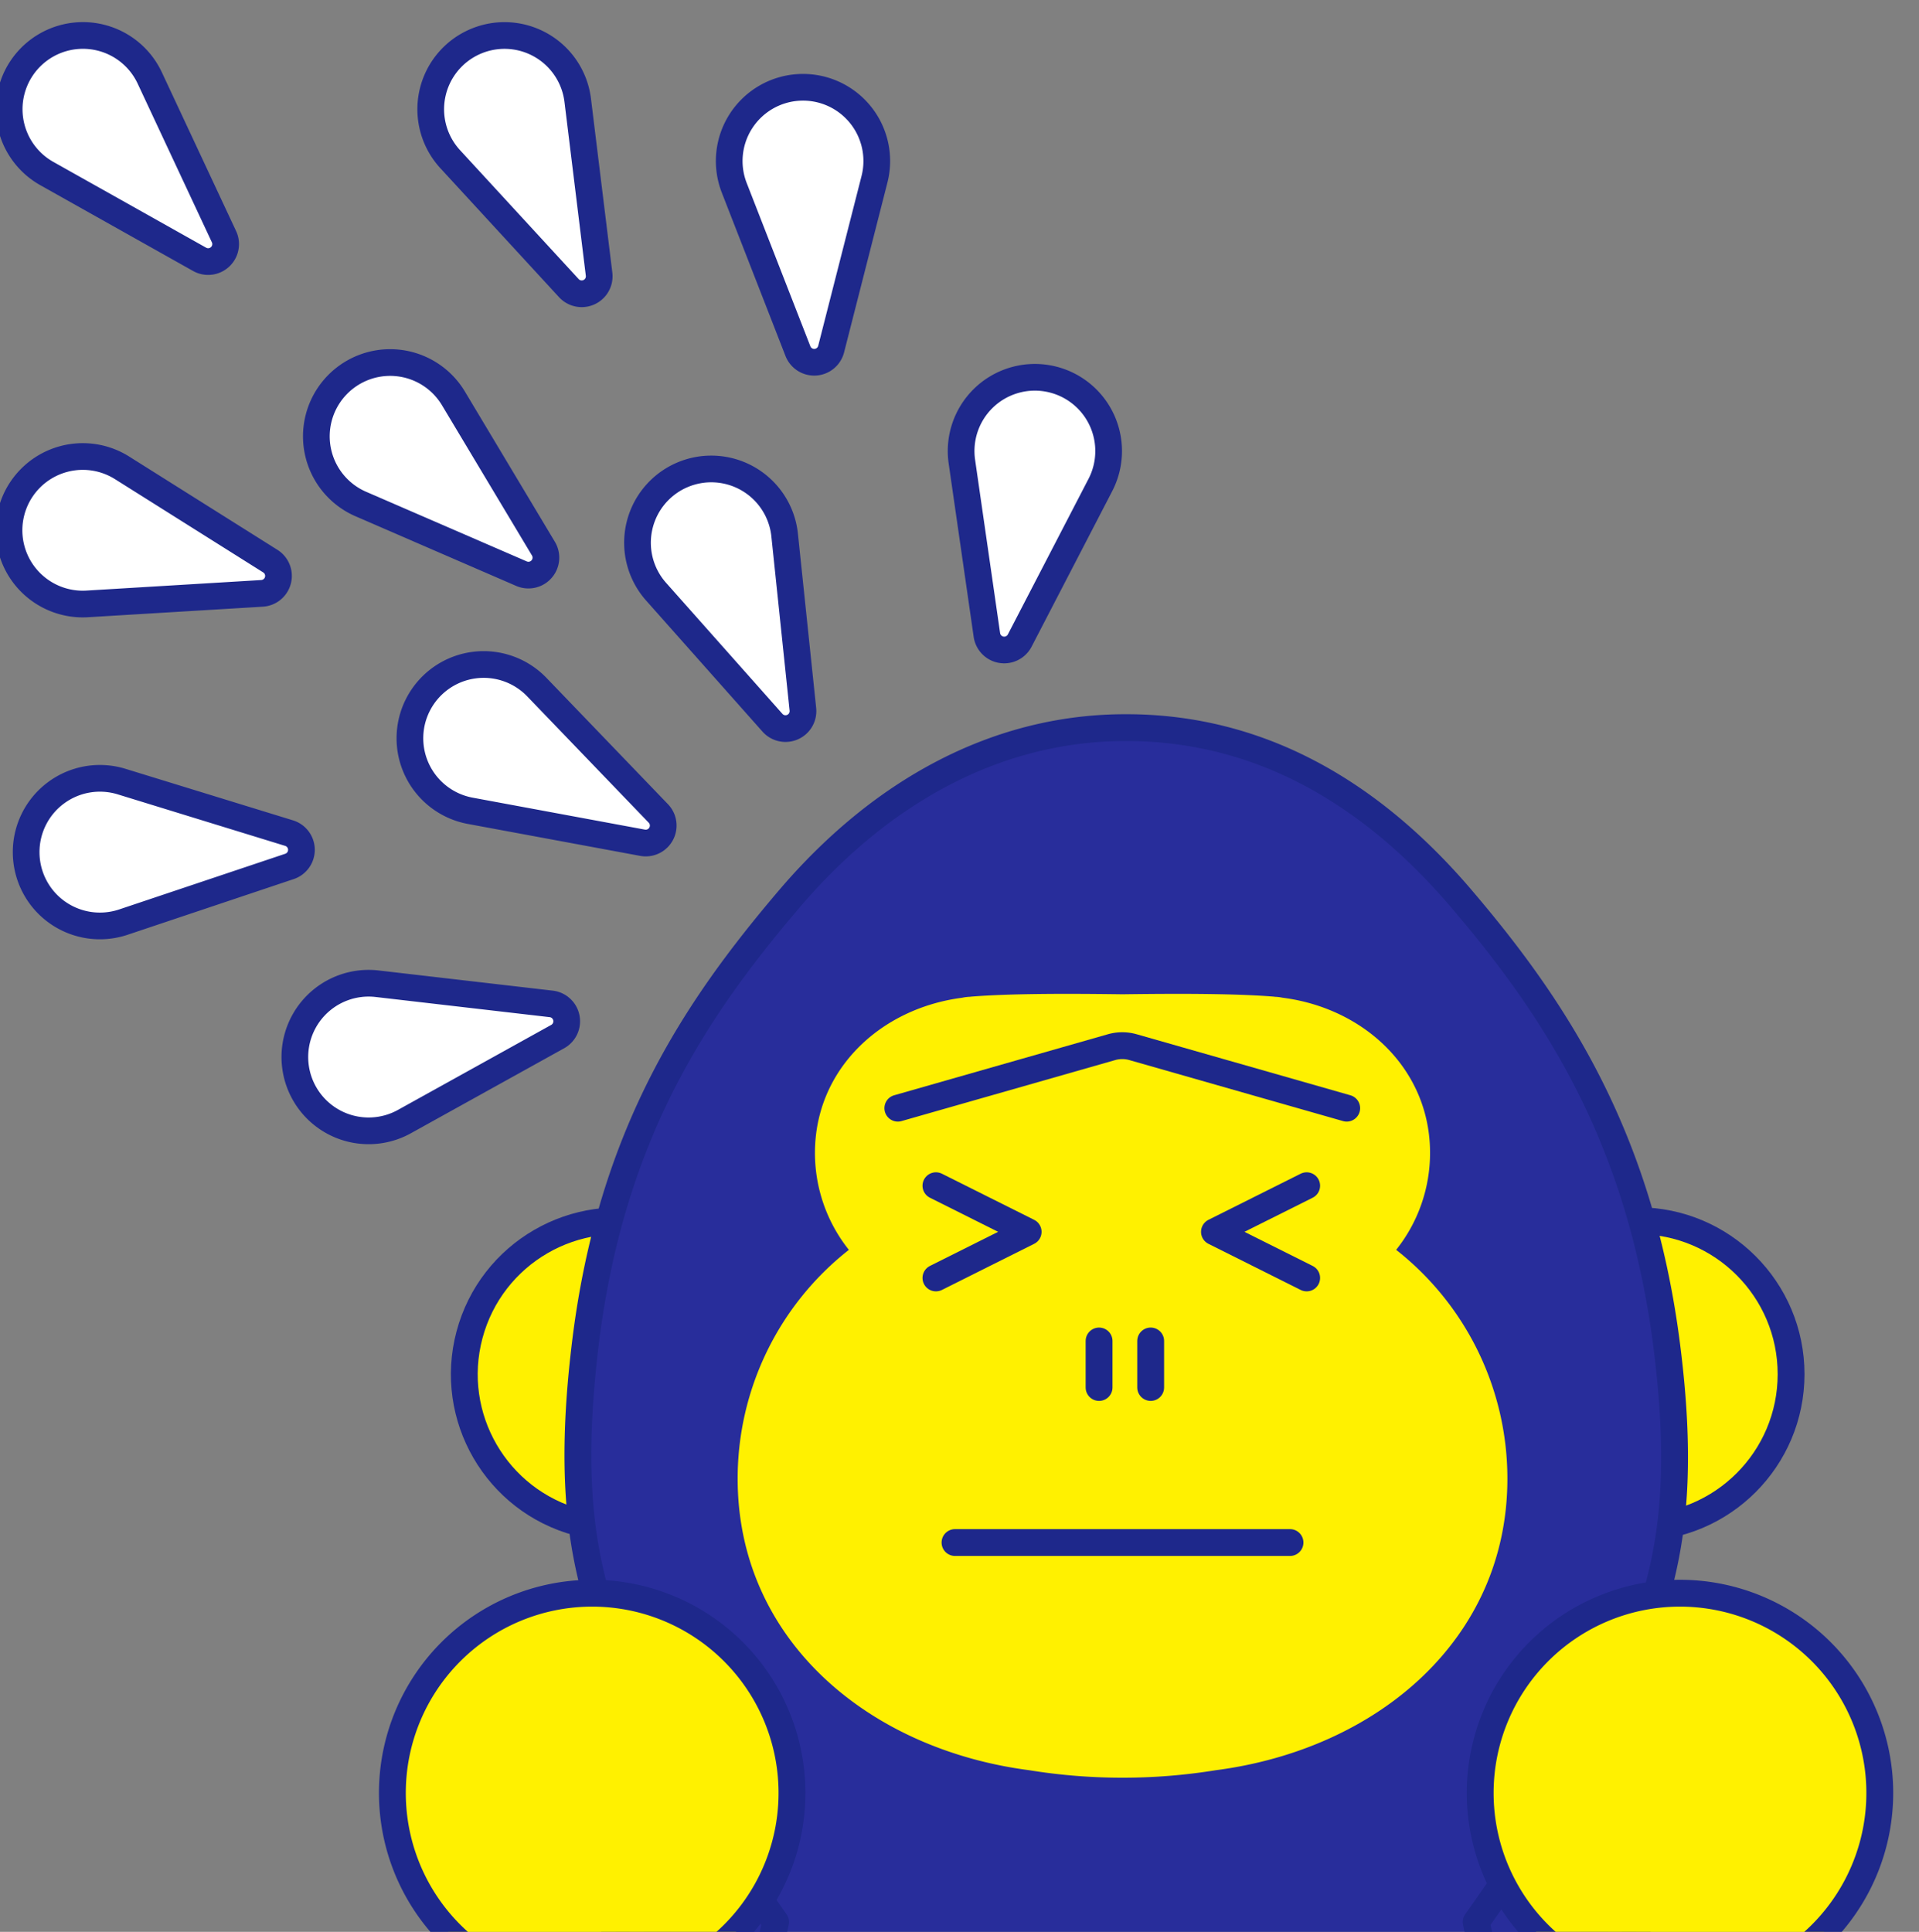
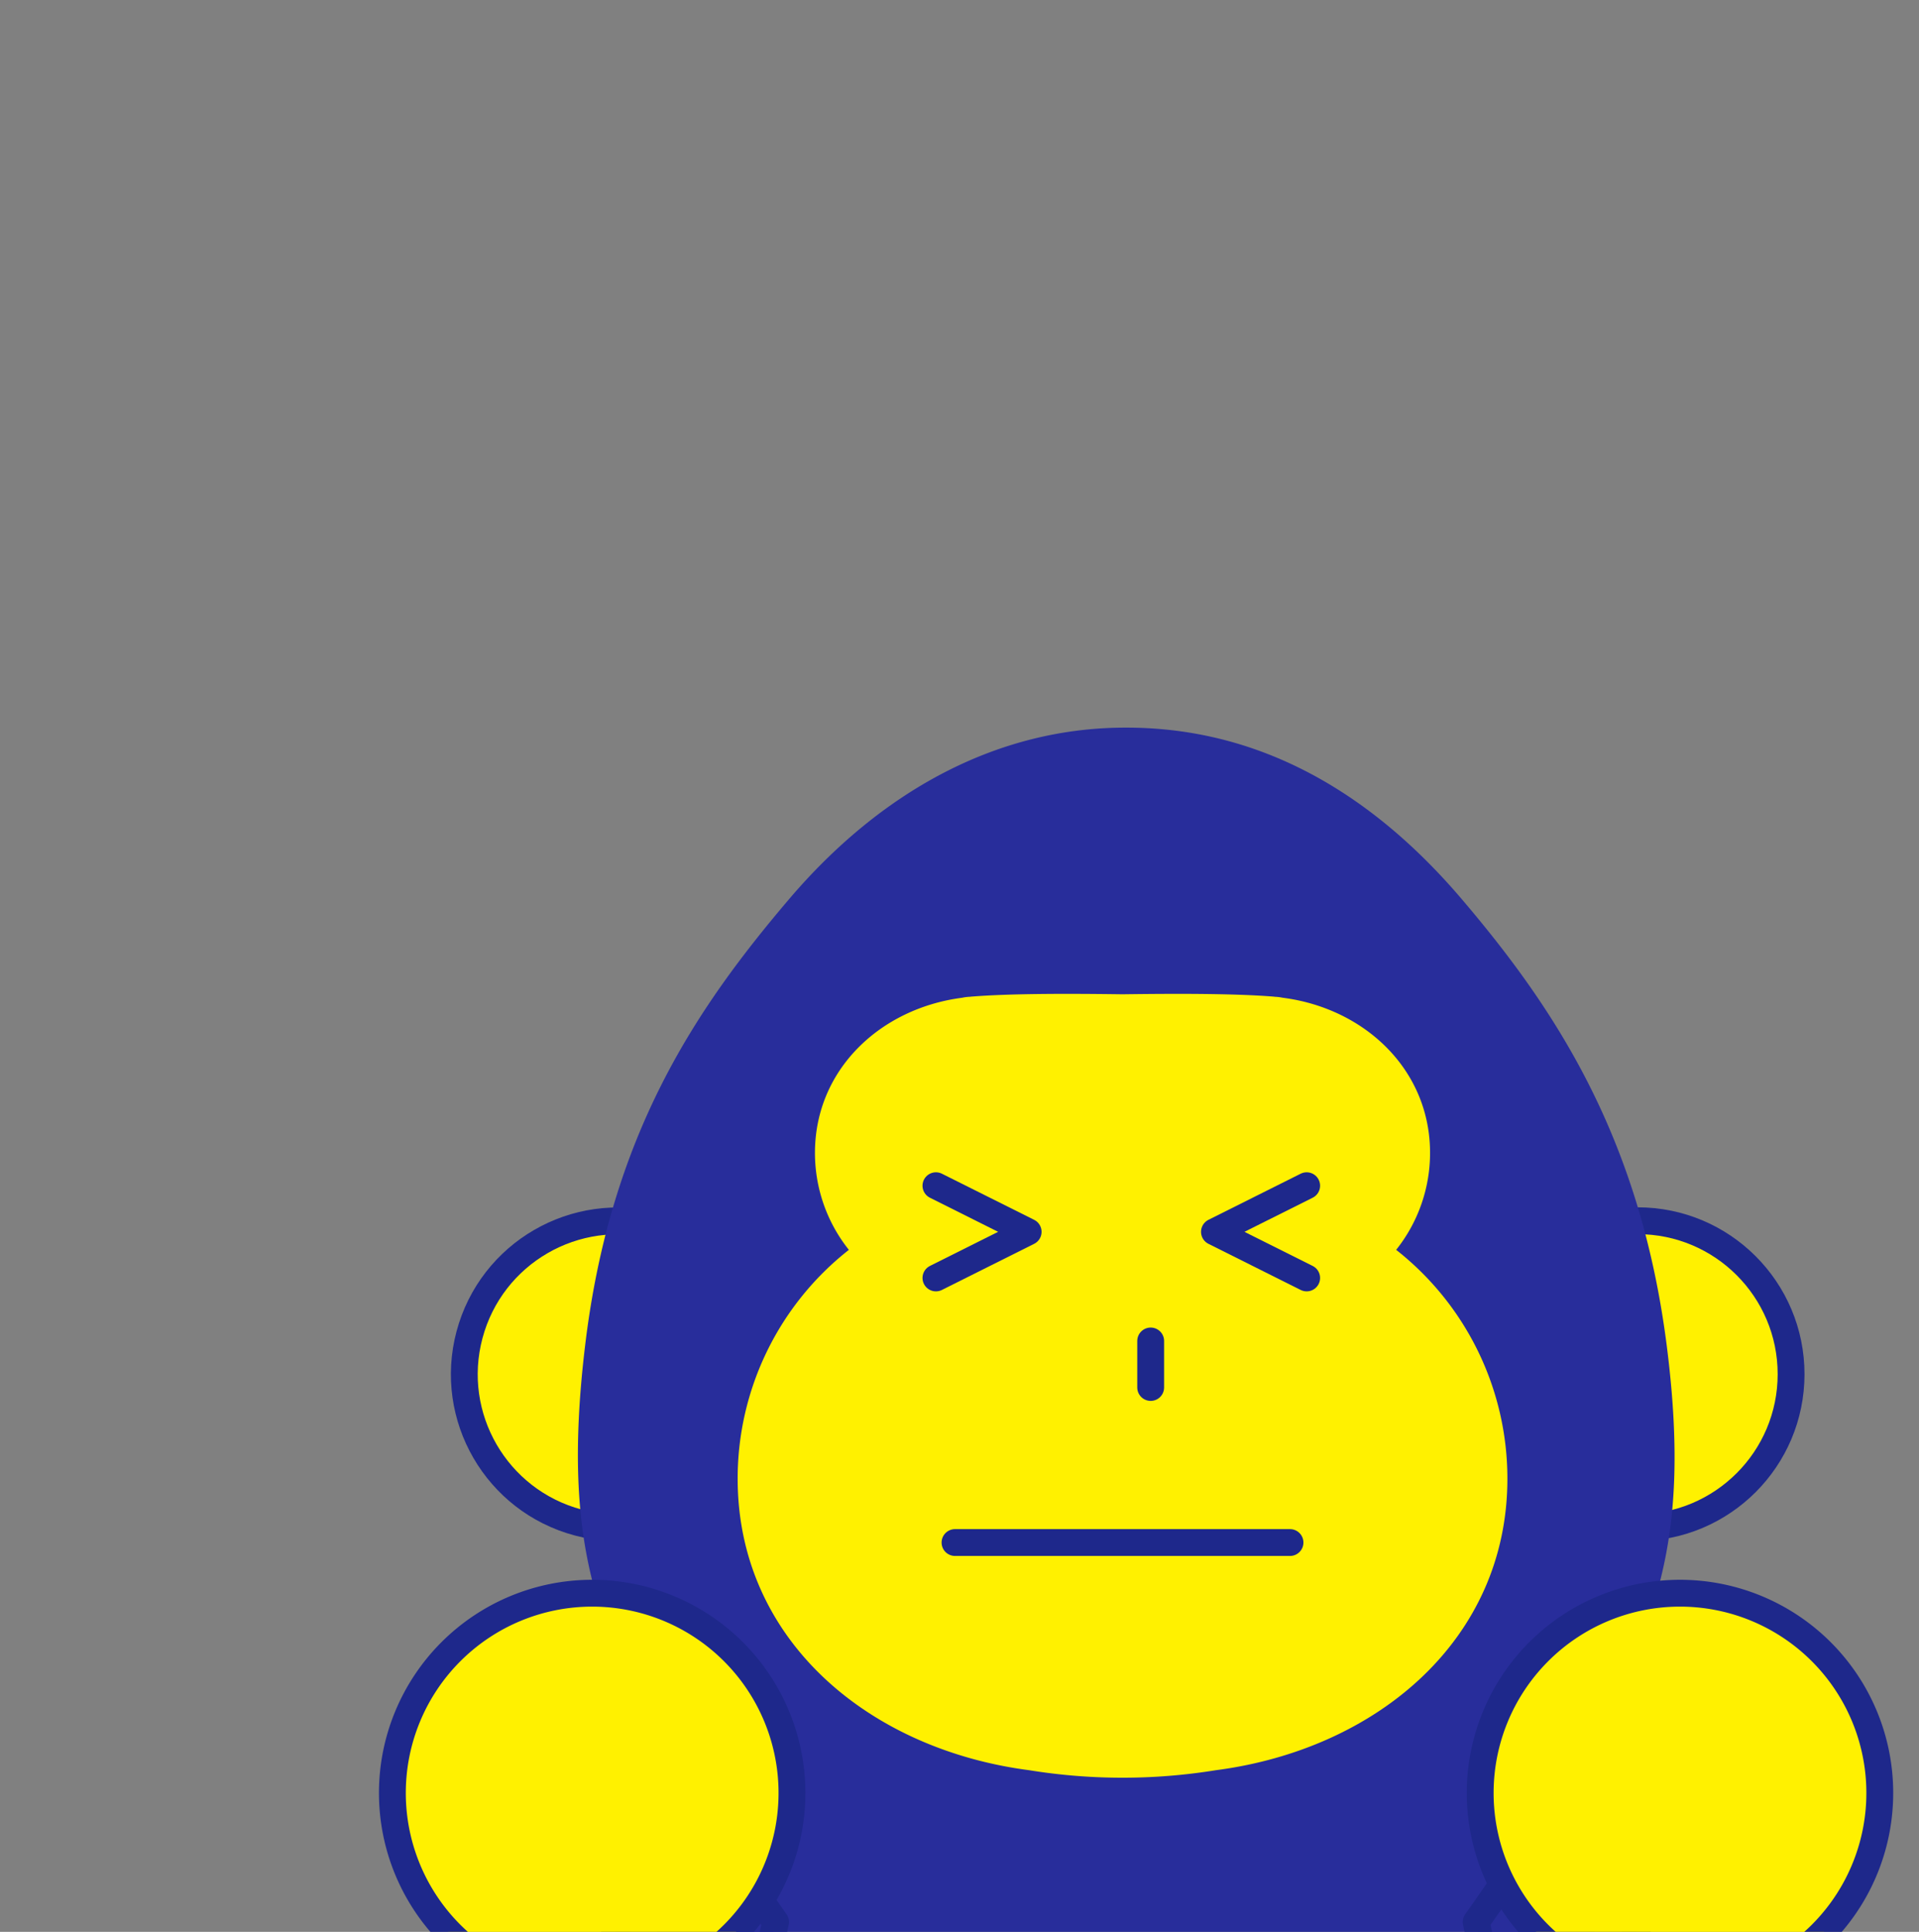
<svg xmlns="http://www.w3.org/2000/svg" width="149" height="150" viewBox="0 0 149 150">
  <rect x="0" y="0" width="149" height="150" fill="#808080" stroke="none" />
  <defs>
    <clipPath id="clip-path">
      <rect id="長方形_224" data-name="長方形 224" width="149" height="150" transform="translate(1023 2244)" fill="#fff" stroke="#707070" stroke-width="1" />
    </clipPath>
    <clipPath id="clip-path-2">
      <rect id="長方形_181" data-name="長方形 181" width="122.851" height="98.956" fill="none" />
    </clipPath>
    <clipPath id="clip-path-3">
-       <rect id="長方形_182" data-name="長方形 182" width="149.353" height="243.03" fill="none" />
-     </clipPath>
+       </clipPath>
  </defs>
  <g id="gorilla03" transform="translate(-1023 -2244)" clip-path="url(#clip-path)">
    <g id="グループ_234" data-name="グループ 234" transform="translate(1022.647 2245.702)">
      <g id="グループ_231" data-name="グループ 231" transform="translate(26.502 49.664)">
        <g id="グループ_230" data-name="グループ 230" clip-path="url(#clip-path-2)">
          <path id="パス_578" data-name="パス 578" d="M35.908,103.736A11.915,11.915,0,1,1,47.823,115.65a11.915,11.915,0,0,1-11.915-11.915" transform="translate(-26.008 -48.401)" fill="#fff100" />
          <circle id="楕円形_50" data-name="楕円形 50" cx="11.915" cy="11.915" r="11.915" transform="matrix(0.257, -0.966, 0.966, 0.257, 7.242, 63.792)" fill="none" stroke="#1e288b" stroke-linecap="round" stroke-linejoin="round" stroke-width="2.084" />
          <path id="パス_579" data-name="パス 579" d="M114.022,103.736a11.915,11.915,0,1,1,11.915,11.915,11.915,11.915,0,0,1-11.915-11.915" transform="translate(-24.933 -48.401)" fill="#fff100" />
          <circle id="楕円形_51" data-name="楕円形 51" cx="11.915" cy="11.915" r="11.915" transform="translate(89.089 43.42)" fill="none" stroke="#1e288b" stroke-linecap="round" stroke-linejoin="round" stroke-width="2.084" />
          <path id="パス_580" data-name="パス 580" d="M125.025,131.5c2.154-8.226,6.308-12.555,4.113-29.572-2.082-16.147-8.7-26.1-15.881-34.535C106.1,58.974,97.43,54.052,87.2,54.052l0,0h-.077l0,0c-9.962,0-18.975,4.922-26.135,13.339-7.176,8.438-13.825,18.2-15.805,34.535-2.066,17.033,1.959,21.347,4.113,29.572,1.719,6.566,2.674,10.249,1.042,18.41-1.688,8.442-1.6,17.145-1.6,22.267,0,5.892.693,25.673,7.7,36.228v16.313H79.345V212.07h.019a21.277,21.277,0,0,0,15.568,0h.036v12.646h22.923V208.4c7-10.554,7.7-30.336,7.7-36.228,0-5.123.083-13.826-1.6-22.267-1.632-8.161-.677-11.844,1.042-18.41" transform="translate(-25.888 -48.92)" fill="#282d9b" />
-           <path id="パス_581" data-name="パス 581" d="M125.025,131.5c2.154-8.226,6.308-12.555,4.113-29.572-2.082-16.147-8.7-26.1-15.881-34.535C106.1,58.974,97.43,54.052,87.2,54.052l0,0h-.077l0,0c-9.962,0-18.975,4.922-26.135,13.339-7.176,8.438-13.825,18.2-15.805,34.535-2.066,17.033,1.959,21.347,4.113,29.572,1.719,6.566,2.674,10.249,1.042,18.41-1.688,8.442-1.6,17.145-1.6,22.267,0,5.892.693,25.673,7.7,36.228v16.313H79.345V212.07h.019a21.277,21.277,0,0,0,15.568,0h.036v12.646h22.923V208.4c7-10.554,7.7-30.336,7.7-36.228,0-5.123.083-13.826-1.6-22.267C122.351,141.747,123.306,138.064,125.025,131.5Z" transform="translate(-25.888 -48.92)" fill="none" stroke="#1e288b" stroke-linecap="round" stroke-linejoin="round" stroke-width="2.084" />
          <path id="パス_582" data-name="パス 582" d="M107.974,94.321a12.066,12.066,0,0,0,2.633-7.532c0-6.474-5.1-11.242-11.466-12.047a3.287,3.287,0,0,0-.559-.069c-.035,0-.07-.01-.105-.013-2.963-.241-7.371-.243-11.75-.183-4.379-.06-8.787-.058-11.75.183-.026,0-.053.008-.079.01a3.541,3.541,0,0,0-.625.077c-6.349.821-11.425,5.583-11.425,12.042a12.072,12.072,0,0,0,2.633,7.532,22.58,22.58,0,0,0-8.635,17.766c0,12.5,10.137,21.013,22.637,22.638a45.32,45.32,0,0,0,14.491,0c12.5-1.625,22.638-10.136,22.638-22.638a22.581,22.581,0,0,0-8.636-17.766" transform="translate(-25.72 -48.64)" fill="#fff100" />
-           <line id="線_13" data-name="線 13" y2="3.611" transform="translate(59.188 52.757)" fill="none" stroke="#1e288b" stroke-linecap="round" stroke-linejoin="round" stroke-width="2.084" />
          <line id="線_14" data-name="線 14" y1="3.611" transform="translate(63.195 52.756)" fill="none" stroke="#1e288b" stroke-linecap="round" stroke-linejoin="round" stroke-width="2.084" />
-           <path id="パス_583" data-name="パス 583" d="M103.966,83.265,87.375,78.528a3.05,3.05,0,0,0-1.669,0L69.115,83.265" transform="translate(-25.551 -48.585)" fill="none" stroke="#1e288b" stroke-linecap="round" stroke-linejoin="round" stroke-width="2.084" />
          <path id="パス_584" data-name="パス 584" d="M124.079,130.436c-1.783,7.245,1.674,17,3.747,20.339a80.665,80.665,0,0,1,12.122,39.744c.681,19.4-16.548,1.082-16.548,1.082s0-14.544-3.974-24.6c-3.241-8.2-6.016-21.257-6.016-21.257Z" transform="translate(-24.942 -47.87)" fill="#282d9b" />
          <path id="パス_585" data-name="パス 585" d="M124.079,130.436c-1.783,7.245,1.674,17,3.747,20.339a80.665,80.665,0,0,1,12.122,39.744c.681,19.4-16.548,1.082-16.548,1.082s0-14.544-3.974-24.6c-3.241-8.2-6.016-21.257-6.016-21.257Z" transform="translate(-24.942 -47.87)" fill="none" stroke="#1e288b" stroke-linecap="round" stroke-linejoin="round" stroke-width="2.084" />
          <path id="パス_586" data-name="パス 586" d="M49.442,130.436c1.783,7.245-1.674,17-3.747,20.339a80.665,80.665,0,0,0-12.122,39.744c-.681,19.4,16.548,1.082,16.548,1.082s0-14.544,3.974-24.6c3.241-8.2,6.016-21.257,6.016-21.257Z" transform="translate(-26.04 -47.87)" fill="#282d9b" />
          <path id="パス_587" data-name="パス 587" d="M49.442,130.436c1.783,7.245-1.674,17-3.747,20.339a80.665,80.665,0,0,0-12.122,39.744c-.681,19.4,16.548,1.082,16.548,1.082s0-14.544,3.974-24.6c3.241-8.2,6.016-21.257,6.016-21.257Z" transform="translate(-26.04 -47.87)" fill="none" stroke="#1e288b" stroke-linecap="round" stroke-linejoin="round" stroke-width="2.084" />
          <path id="パス_588" data-name="パス 588" d="M45.913,120.349A15.513,15.513,0,1,1,30.4,135.861a15.513,15.513,0,0,1,15.512-15.512" transform="translate(-26.083 -48.008)" fill="#fff100" />
          <path id="パス_589" data-name="パス 589" d="M45.913,120.349A15.513,15.513,0,1,1,30.4,135.861,15.513,15.513,0,0,1,45.913,120.349Z" transform="translate(-26.083 -48.008)" fill="none" stroke="#1e288b" stroke-linecap="round" stroke-linejoin="round" stroke-width="2.084" />
          <path id="パス_590" data-name="パス 590" d="M129.229,120.349a15.513,15.513,0,1,1-15.512,15.512,15.513,15.513,0,0,1,15.512-15.512" transform="translate(-24.937 -48.008)" fill="#fff100" />
          <path id="パス_591" data-name="パス 591" d="M129.229,120.349a15.513,15.513,0,1,1-15.512,15.512A15.513,15.513,0,0,1,129.229,120.349Z" transform="translate(-24.937 -48.008)" fill="none" stroke="#1e288b" stroke-linecap="round" stroke-linejoin="round" stroke-width="2.084" />
          <line id="線_15" data-name="線 15" x2="26.011" transform="translate(48.002 68.407)" fill="none" stroke="#1e288b" stroke-linecap="round" stroke-linejoin="round" stroke-width="2.084" />
          <path id="パス_592" data-name="パス 592" d="M72.032,96.3l7.16-3.581-7.16-3.58" transform="translate(-25.511 -48.438)" fill="none" stroke="#1e288b" stroke-linecap="round" stroke-linejoin="round" stroke-width="2.084" />
          <path id="パス_593" data-name="パス 593" d="M100.524,96.3l-7.16-3.581,7.16-3.58" transform="translate(-25.217 -48.438)" fill="none" stroke="#1e288b" stroke-linecap="round" stroke-linejoin="round" stroke-width="2.084" />
        </g>
      </g>
      <g id="グループ_233" data-name="グループ 233">
        <g id="グループ_232" data-name="グループ 232" clip-path="url(#clip-path-3)">
          <path id="パス_594" data-name="パス 594" d="M80.643,27.3h0a5.727,5.727,0,0,1,4.13,8.283l-6.26,12.077a1.358,1.358,0,0,1-2.55-.431L74.02,33.761A5.727,5.727,0,0,1,80.643,27.3" transform="translate(1.017 0.374)" fill="#fff" />
          <path id="パス_595" data-name="パス 595" d="M80.643,27.3h0a5.727,5.727,0,0,1,4.13,8.283l-6.26,12.077a1.358,1.358,0,0,1-2.55-.431L74.02,33.761A5.727,5.727,0,0,1,80.643,27.3Z" transform="translate(1.017 0.374)" fill="none" stroke="#1e288b" stroke-linecap="round" stroke-linejoin="round" stroke-width="2.073" />
          <path id="パス_596" data-name="パス 596" d="M52.594,34.726h0a5.728,5.728,0,0,0-1.974,9.044l9.032,10.173A1.357,1.357,0,0,0,62.017,52.9L60.6,39.371a5.728,5.728,0,0,0-8.007-4.645" transform="translate(0.676 0.471)" fill="#fff" />
          <path id="パス_597" data-name="パス 597" d="M52.594,34.726h0a5.728,5.728,0,0,0-1.974,9.044l9.032,10.173A1.357,1.357,0,0,0,62.017,52.9L60.6,39.371A5.728,5.728,0,0,0,52.594,34.726Z" transform="translate(0.676 0.471)" fill="none" stroke="#1e288b" stroke-linecap="round" stroke-linejoin="round" stroke-width="2.073" />
          <path id="パス_598" data-name="パス 598" d="M23.041,80.471h0a5.728,5.728,0,0,0,8.4,3.9l11.9-6.6a1.358,1.358,0,0,0-.5-2.536L29.318,73.668a5.729,5.729,0,0,0-6.277,6.8" transform="translate(0.315 1.013)" fill="#fff" />
          <path id="パス_599" data-name="パス 599" d="M23.041,80.471h0a5.728,5.728,0,0,0,8.4,3.9l11.9-6.6a1.358,1.358,0,0,0-.5-2.536L29.318,73.668A5.729,5.729,0,0,0,23.041,80.471Z" transform="translate(0.315 1.013)" fill="none" stroke="#1e288b" stroke-linecap="round" stroke-linejoin="round" stroke-width="2.073" />
          <path id="パス_600" data-name="パス 600" d="M32.429,52.229h0a5.728,5.728,0,0,0,4,8.348L49.8,63.056A1.357,1.357,0,0,0,51.03,60.78L41.6,50.975a5.727,5.727,0,0,0-9.17,1.254" transform="translate(0.437 0.677)" fill="#fff" />
          <path id="パス_601" data-name="パス 601" d="M32.429,52.229h0a5.728,5.728,0,0,0,4,8.348L49.8,63.056A1.357,1.357,0,0,0,51.03,60.78L41.6,50.975A5.727,5.727,0,0,0,32.429,52.229Z" transform="translate(0.437 0.677)" fill="none" stroke="#1e288b" stroke-linecap="round" stroke-linejoin="round" stroke-width="2.073" />
          <path id="パス_602" data-name="パス 602" d="M2.352,63.741h0A5.728,5.728,0,0,0,9.9,69.1l12.9-4.325a1.358,1.358,0,0,0-.032-2.585l-13-4a5.728,5.728,0,0,0-7.41,5.547" transform="translate(0.032 0.797)" fill="#fff" />
          <path id="パス_603" data-name="パス 603" d="M2.352,63.741h0A5.728,5.728,0,0,0,9.9,69.1l12.9-4.325a1.358,1.358,0,0,0-.032-2.585l-13-4A5.728,5.728,0,0,0,2.352,63.741Z" transform="translate(0.032 0.797)" fill="none" stroke="#1e288b" stroke-linecap="round" stroke-linejoin="round" stroke-width="2.073" />
          <path id="パス_604" data-name="パス 604" d="M26,28.042h0a5.728,5.728,0,0,0,2.029,9.032l12.481,5.41a1.357,1.357,0,0,0,1.7-1.943L35.223,28.874A5.728,5.728,0,0,0,26,28.042" transform="translate(0.338 0.359)" fill="#fff" />
          <path id="パス_605" data-name="パス 605" d="M26,28.042h0a5.728,5.728,0,0,0,2.029,9.032l12.481,5.41a1.357,1.357,0,0,0,1.7-1.943L35.223,28.874A5.728,5.728,0,0,0,26,28.042Z" transform="translate(0.338 0.359)" fill="none" stroke="#1e288b" stroke-linecap="round" stroke-linejoin="round" stroke-width="2.073" />
          <path id="パス_606" data-name="パス 606" d="M61.58,5.017h0a5.728,5.728,0,0,0-4.988,7.8l4.942,12.674a1.357,1.357,0,0,0,2.58-.157l3.364-13.181a5.727,5.727,0,0,0-5.9-7.134" transform="translate(0.773 0.069)" fill="#fff" />
          <path id="パス_607" data-name="パス 607" d="M61.58,5.017h0a5.728,5.728,0,0,0-4.988,7.8l4.942,12.674a1.357,1.357,0,0,0,2.58-.157l3.364-13.181A5.727,5.727,0,0,0,61.58,5.017Z" transform="translate(0.773 0.069)" fill="none" stroke="#1e288b" stroke-linecap="round" stroke-linejoin="round" stroke-width="2.073" />
          <path id="パス_608" data-name="パス 608" d="M36.663,1.569h0a5.727,5.727,0,0,0-1.812,9.077l9.211,10.011a1.358,1.358,0,0,0,2.347-1.085L44.751,6.07a5.727,5.727,0,0,0-8.088-4.5" transform="translate(0.459 0.014)" fill="#fff" />
          <path id="パス_609" data-name="パス 609" d="M36.663,1.569h0a5.727,5.727,0,0,0-1.812,9.077l9.211,10.011a1.358,1.358,0,0,0,2.347-1.085L44.751,6.07A5.727,5.727,0,0,0,36.663,1.569Z" transform="translate(0.459 0.014)" fill="none" stroke="#1e288b" stroke-linecap="round" stroke-linejoin="round" stroke-width="2.073" />
          <path id="パス_610" data-name="パス 610" d="M2.883,2.567h0a5.728,5.728,0,0,0,1.091,9.192L15.836,18.42a1.357,1.357,0,0,0,1.894-1.759L11.967,4.338A5.727,5.727,0,0,0,2.883,2.567" transform="translate(0.014 0.014)" fill="#fff" />
          <path id="パス_611" data-name="パス 611" d="M2.883,2.567h0a5.728,5.728,0,0,0,1.091,9.192L15.836,18.42a1.357,1.357,0,0,0,1.894-1.759L11.967,4.338A5.727,5.727,0,0,0,2.883,2.567Z" transform="translate(0.014 0.014)" fill="none" stroke="#1e288b" stroke-linecap="round" stroke-linejoin="round" stroke-width="2.073" />
          <path id="パス_612" data-name="パス 612" d="M1.218,37.594h0a5.727,5.727,0,0,0,5.894,7.137l13.578-.819a1.357,1.357,0,0,0,.642-2.5L9.816,34.166a5.728,5.728,0,0,0-8.6,3.429" transform="translate(0.014 0.458)" fill="#fff" />
          <path id="パス_613" data-name="パス 613" d="M1.218,37.594h0a5.727,5.727,0,0,0,5.894,7.137l13.578-.819a1.357,1.357,0,0,0,.642-2.5L9.816,34.166A5.728,5.728,0,0,0,1.218,37.594Z" transform="translate(0.014 0.458)" fill="none" stroke="#1e288b" stroke-linecap="round" stroke-linejoin="round" stroke-width="2.073" />
        </g>
      </g>
    </g>
  </g>
</svg>